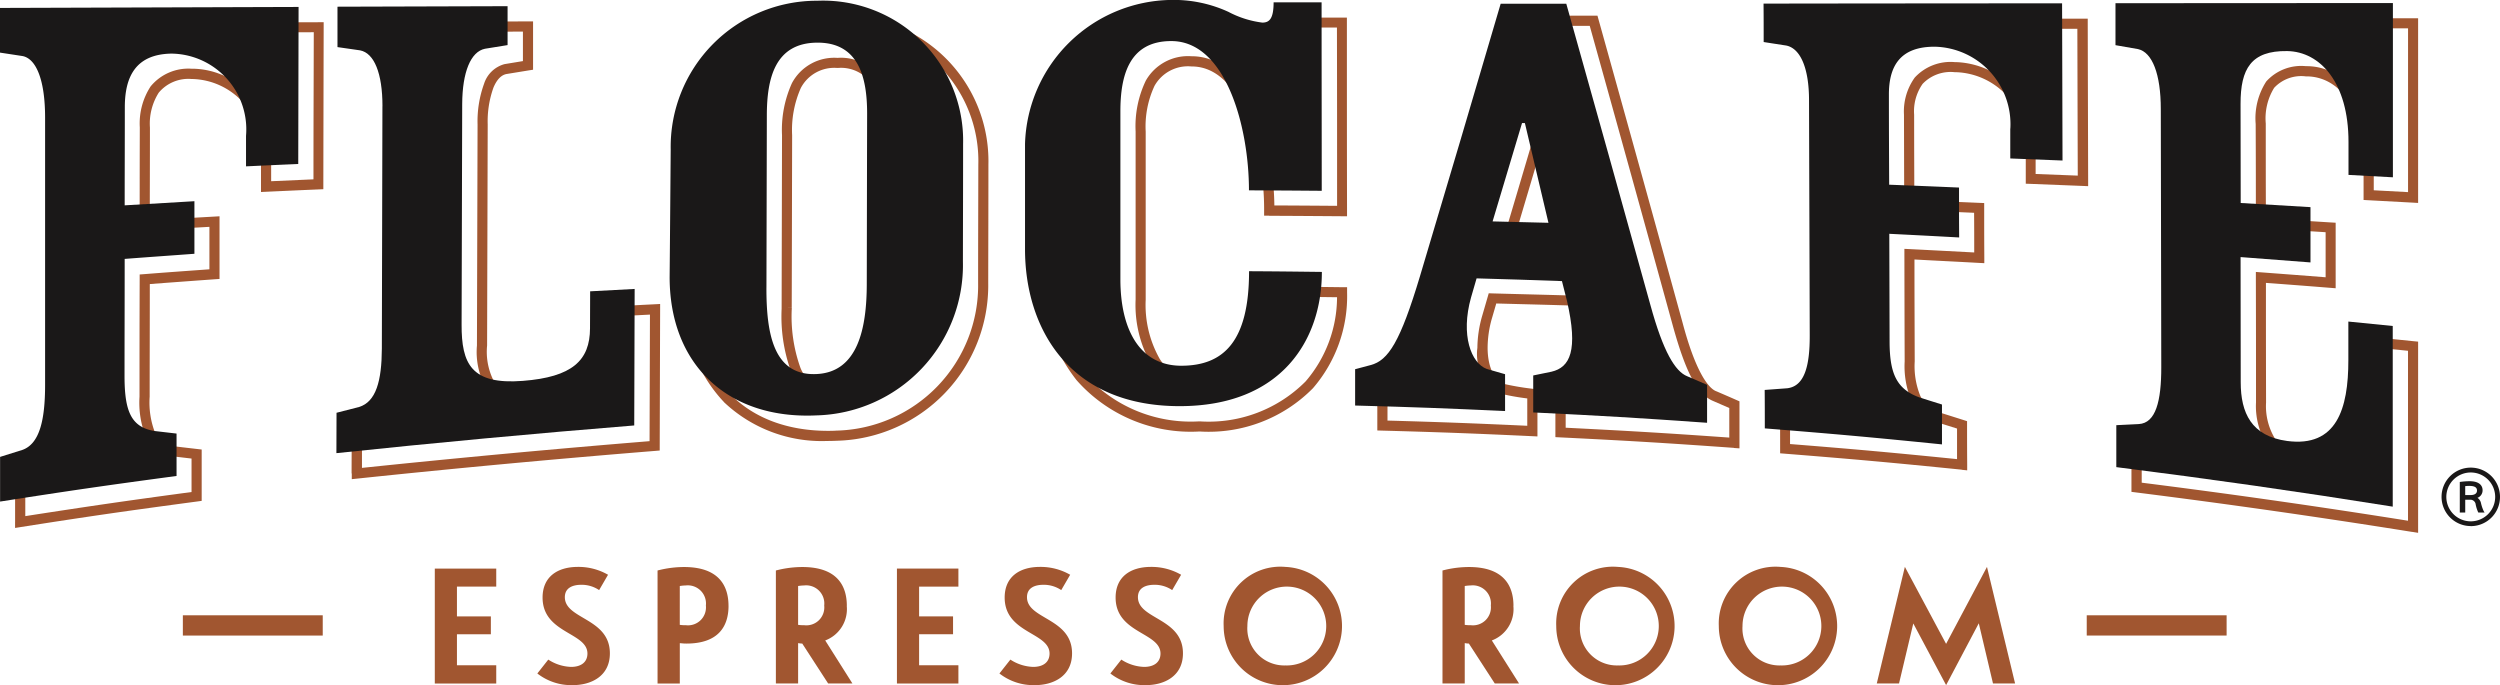
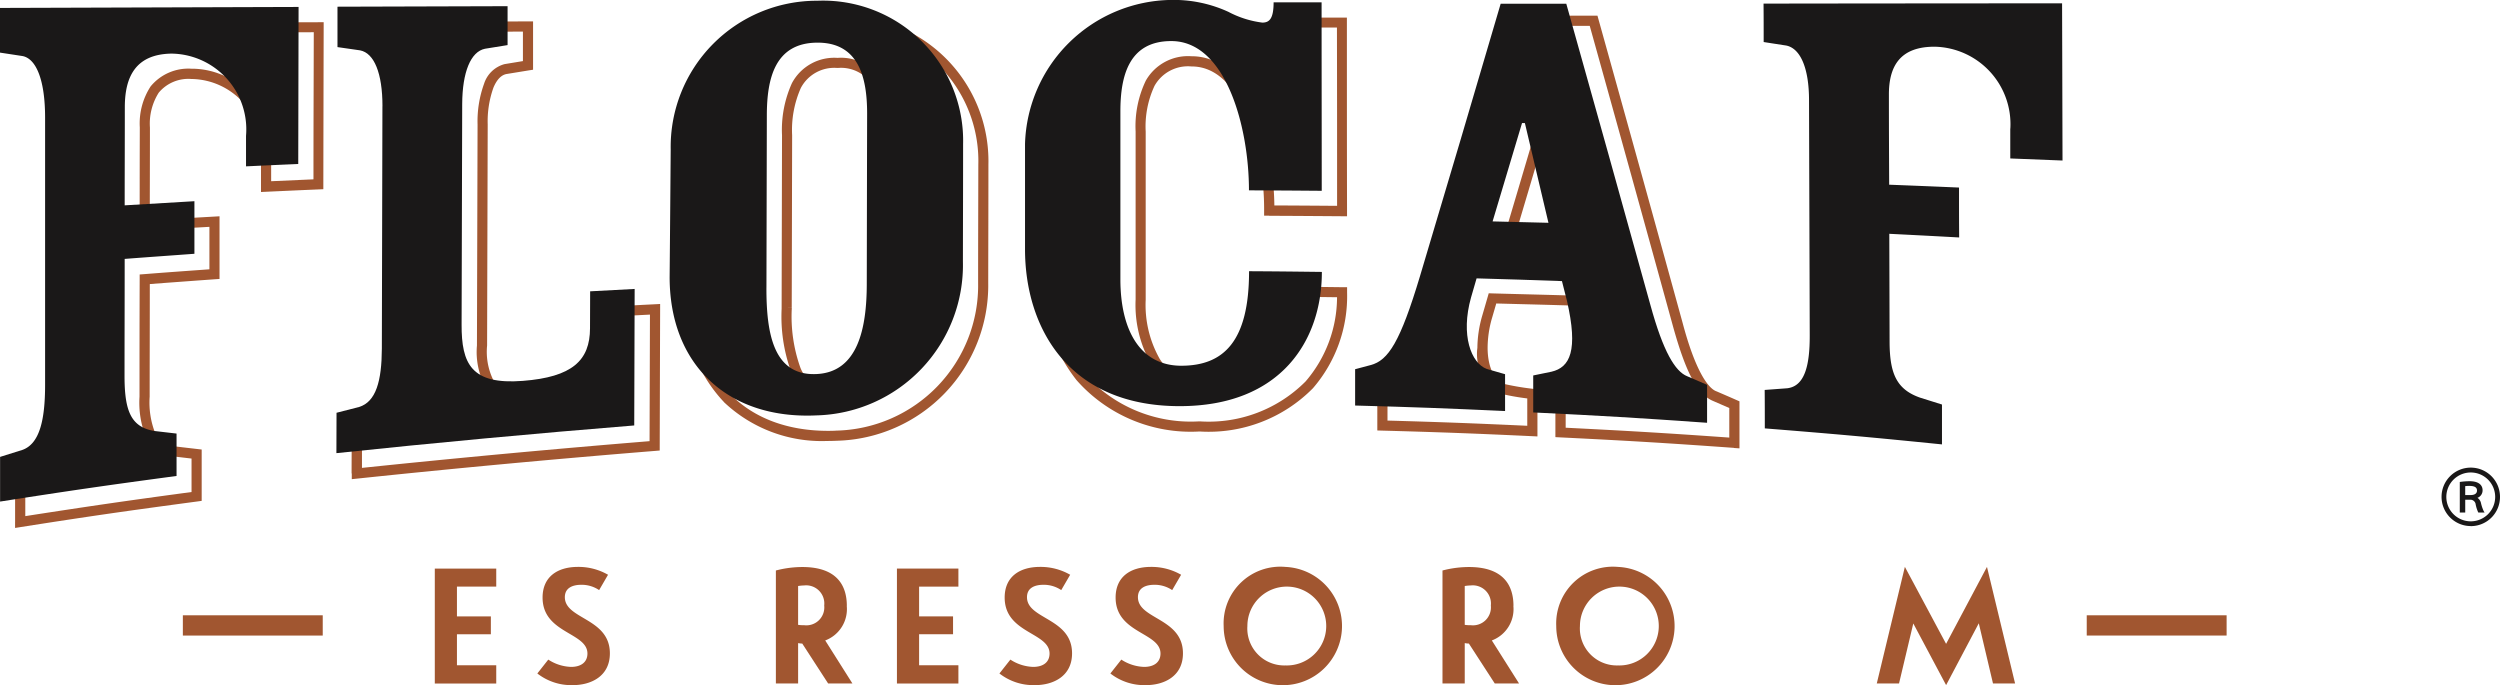
<svg xmlns="http://www.w3.org/2000/svg" width="120.873" height="33.126" viewBox="0 0 120.873 33.126">
  <g id="Group_12572" data-name="Group 12572" transform="translate(-43.004 -117.651)">
    <path id="Path_53135" data-name="Path 53135" d="M44.2,143.564c0-.864,0-1.3,0-2.16v-.179l.17-.055c.436-.138.655-.206,1.077-.337a1.239,1.239,0,0,0,.7-.882,7.008,7.008,0,0,0,.227-2.027q0-6.464,0-12.928c0-1.16.259-2.053.253-2.486a.425.425,0,0,0-.036-.211c-.015-.021-.015-.03-.079-.047a.351.351,0,0,1-.211-.107.335.335,0,0,1-.087-.228.721.721,0,0,1,.119-.348c.059-.1.133-.209.206-.313s.173-.248.23-.342l-.026,0V120.7c-.007-.066,0-.073-.152-.142a2.6,2.6,0,0,0-.656-.1,2.828,2.828,0,0,1-1.554-.323.578.578,0,0,1-.189-.434v-.244h.244q7.219-.028,14.437-.053h.246v.246c-.007,3.036-.011,4.555-.016,7.593v.234l-.234.01c-1.009.043-1.515.067-2.523.113l-.257.012v-.257c0-.594,0-.89,0-1.483v-.014a3.422,3.422,0,0,0-3.314-3.709h-.046a1.862,1.862,0,0,0-1.585.662,2.8,2.8,0,0,0-.425,1.687c0,1.81-.006,2.755-.007,4.485,1.182-.07,1.854-.111,3.113-.182l.259-.015v.261c0,1.016,0,1.523,0,2.54v.229l-.227.015c-1.271.092-1.942.141-3.144.232,0,2.114-.006,3.244-.007,5.435v.011a4.048,4.048,0,0,0,.271,1.769,1.179,1.179,0,0,0,.973.637l1.054.123.217.025v.219c0,.819,0,1.23,0,2.05v.214l-.213.029c-3.414.457-5.117.7-8.526,1.235l-.283.045v-.285m.49-.286c3.156-.49,4.86-.738,8.042-1.166,0-.614,0-1.006,0-1.618l-.847-.1a1.69,1.69,0,0,1-1.344-.9,4.482,4.482,0,0,1-.325-1.994v-.016c0-2.264,0-3.394.008-5.658V131.6l.227-.017c1.271-.1,1.944-.146,3.145-.233,0-.786,0-1.275,0-2.053-1.181.066-1.852.107-3.112.182l-.26.016v-.261c0-1.9,0-2.847.006-4.744a3.282,3.282,0,0,1,.522-1.981,2.356,2.356,0,0,1,1.969-.858h.056a3.772,3.772,0,0,1,2.545,1.027,4.217,4.217,0,0,1,1.259,3.172v.014c0,.5,0,.79,0,1.227L58.626,127c0-2.8.009-4.314.015-7.113l-13.15.049H45.5a2.816,2.816,0,0,1,1.554.323.576.576,0,0,1,.17.278l.024.024a.333.333,0,0,1,.086.228.717.717,0,0,1-.119.348c-.06.1-.133.209-.206.313-.093.128-.187.27-.243.365a.568.568,0,0,1,.258.228.894.894,0,0,1,.1.463c-.006.572-.255,1.388-.255,2.486q0,6.464,0,12.928a7.374,7.374,0,0,1-.251,2.176,1.725,1.725,0,0,1-1.009,1.2l-.916.286c0,.656,0,1.066,0,1.7" transform="translate(-0.466 -0.678)" fill="#a15630" />
    <path id="Path_53136" data-name="Path 53136" d="M70.772,141.2c0-.781.006-1.17.006-1.952v-.19l.184-.047c.436-.113.656-.169,1.079-.276a1.1,1.1,0,0,0,.7-.766,5.682,5.682,0,0,0,.23-1.82c.012-4.692.017-7.037.03-11.729,0-.864.113-1.552.111-1.98a.884.884,0,0,0-.056-.378c-.034-.056-.044-.071-.138-.095a.385.385,0,0,1-.261-.15.423.423,0,0,1-.076-.251,1.722,1.722,0,0,1,.141-.54,2.442,2.442,0,0,0,.1-.3l-.114-.016V120.5h0c-.007-.072,0-.056-.052-.1a.9.9,0,0,0-.326-.08,5.677,5.677,0,0,1-1.039-.124.611.611,0,0,1-.46-.59.232.232,0,0,1,.108-.2l.061-.04.075,0c3.287-.011,4.933-.015,8.224-.024h.247l0,.247c0,.752,0,1.128,0,1.881v.208l-.206.032-1.084.177c-.233.047-.452.242-.626.658a4.847,4.847,0,0,0-.277,1.779c-.011,4.263-.018,6.393-.029,10.66v.03a3.1,3.1,0,0,0,.4,1.856,2.011,2.011,0,0,0,1.748.613c.17,0,.351-.007.547-.021a4.313,4.313,0,0,0,2.384-.7,1.9,1.9,0,0,0,.64-1.6c0-.716,0-1.071.006-1.787v-.231l.231-.013c.86-.046,1.291-.07,2.152-.113l.258-.014v.26c-.009,2.64-.012,3.961-.02,6.6v.225l-.225.019q-7.209.583-14.392,1.338l-.272.028V141.2m.49-.271q6.952-.725,13.908-1.292c.007-2.408.012-3.721.019-6.119-.625.032-1.03.053-1.661.088,0,.57,0,.921-.006,1.555a2.394,2.394,0,0,1-.82,1.977,4.757,4.757,0,0,1-2.655.811q-.31.025-.585.024a2.488,2.488,0,0,1-2.138-.807,3.535,3.535,0,0,1-.5-2.152v-.033c.012-4.264.018-6.395.03-10.658a5.32,5.32,0,0,1,.314-1.965,1.434,1.434,0,0,1,.991-.951l.888-.146c0-.541,0-.893,0-1.426l-6.568.018a1.688,1.688,0,0,1,.252.059.635.635,0,0,1,.441.427.346.346,0,0,1,.069.071.417.417,0,0,1,.075.251,1.669,1.669,0,0,1-.141.539,2.447,2.447,0,0,0-.1.3.666.666,0,0,1,.414.336,1.347,1.347,0,0,1,.108.6c0,.5-.108,1.155-.111,1.98-.012,4.692-.019,7.039-.029,11.73a6.136,6.136,0,0,1-.26,1.983,1.593,1.593,0,0,1-1.026,1.073l-.906.231c0,.572,0,.94,0,1.491" transform="translate(-10.769 -0.656)" fill="#a15630" />
    <path id="Path_53137" data-name="Path 53137" d="M98.988,137.582a6.955,6.955,0,0,1-1.894-5.062c0-.034,0-.068,0-.1.021-2.429.03-3.643.05-6.07a7.308,7.308,0,0,1,7.323-7.437h.023a7.024,7.024,0,0,1,7.281,7.186c0,2.264-.006,3.4-.009,5.662v.061a7.514,7.514,0,0,1-7.323,7.628c-.155.007-.31.011-.463.011h-.006a6.879,6.879,0,0,1-4.984-1.877m-1.353-11.229c-.018,2.428-.029,3.642-.05,6.073,0,.031,0,.062,0,.094.018,4,2.516,6.431,6.393,6.449.144,0,.292,0,.44-.011a7.02,7.02,0,0,0,6.857-7.138v-.06h0c0-2.265.007-3.4.01-5.661a6.527,6.527,0,0,0-6.791-6.7h-.018a6.818,6.818,0,0,0-6.839,6.951m4.582,9.718a7.8,7.8,0,0,1-.444-3c0-.017,0-.035,0-.052h0c.007-3.336.012-5,.019-8.339a5.472,5.472,0,0,1,.479-2.518,2.316,2.316,0,0,1,2.188-1.224c.014,0,.026,0,.033,0a2.278,2.278,0,0,1,2.155,1.183,5.2,5.2,0,0,1,.485,2.467.168.168,0,0,0,0,.026c-.008,3.3-.01,4.948-.017,8.248a7.87,7.87,0,0,1-.484,3.03,2.394,2.394,0,0,1-2.188,1.56l-.14,0h-.029a2.133,2.133,0,0,1-2.057-1.382m.046-3.048v.049a7.39,7.39,0,0,0,.4,2.8,1.634,1.634,0,0,0,1.638,1.09l.12,0a1.893,1.893,0,0,0,1.759-1.268,7.414,7.414,0,0,0,.442-2.833c.007-3.3.01-4.949.016-8.249v-.024a4.764,4.764,0,0,0-.421-2.231,1.782,1.782,0,0,0-1.727-.929h-.021a1.825,1.825,0,0,0-1.767.967,5.012,5.012,0,0,0-.421,2.286c-.007,3.336-.011,5-.02,8.341h-.244Z" transform="translate(-20.978 -0.489)" fill="#a15630" />
    <path id="Path_53138" data-name="Path 53138" d="M132.872,138.98a.131.131,0,0,0-.022,0,7.362,7.362,0,0,1-5.94-2.488,8.337,8.337,0,0,1-1.758-5.345v-.009c0-2.032,0-3.048.006-5.08a7.411,7.411,0,0,1,7.307-7.205h.018a6.558,6.558,0,0,1,2.861.6,4.628,4.628,0,0,0,1.531.494h0c.133-.008.146-.016.195-.079a1.341,1.341,0,0,0,.106-.656v-.245h.243l2.32,0h.246v.245c0,3.644,0,5.469.007,9.113v.247l-.247,0c-1.407-.01-2.11-.016-3.518-.022V128.3h0v.244l-.244,0V128.3a12.566,12.566,0,0,0-.86-4.647c-.593-1.387-1.462-2.321-2.639-2.323h-.014a1.852,1.852,0,0,0-1.784.934,4.651,4.651,0,0,0-.429,2.217c0,3.251,0,4.873,0,8.123v.008a5.3,5.3,0,0,0,.675,2.852,2.274,2.274,0,0,0,2.021,1.076h.01a2.611,2.611,0,0,0,2.209-.919,5.5,5.5,0,0,0,.817-3.4c0-.023,0-.035,0-.042l.029-.21h.214c1.409.008,2.115.017,3.521.034l.242,0v.258a6.8,6.8,0,0,1-1.652,4.627,7.075,7.075,0,0,1-5.465,2.092h-.007m-7.225-12.922c0,2.032,0,3.048,0,5.088h0a7.859,7.859,0,0,0,1.644,5.032,6.862,6.862,0,0,0,5.553,2.312h.033a6.6,6.6,0,0,0,5.112-1.931,6.262,6.262,0,0,0,1.521-4.071c-1.17-.015-1.859-.023-3.03-.031a5.706,5.706,0,0,1-.919,3.462,3.1,3.1,0,0,1-2.593,1.107h-.012a2.774,2.774,0,0,1-2.432-1.3,5.766,5.766,0,0,1-.753-3.126v-.01c0-3.244,0-4.869,0-8.115a5.1,5.1,0,0,1,.493-2.459,2.345,2.345,0,0,1,2.2-1.18.028.028,0,0,1,.015,0h0c1.479,0,2.484,1.162,3.1,2.62a12.931,12.931,0,0,1,.9,4.594c1.173.005,1.863.01,3.033.019,0-3.4,0-5.22-.007-8.62-.7,0-1.14,0-1.837,0a1.389,1.389,0,0,1-.178.677.682.682,0,0,1-.605.3h-.029a5.016,5.016,0,0,1-1.715-.541,6.091,6.091,0,0,0-2.65-.553V119.3l-.008.046a6.928,6.928,0,0,0-6.827,6.716" transform="translate(-31.86 -0.466)" fill="#a15630" />
    <path id="Path_53139" data-name="Path 53139" d="M169.023,139.781c-3.358-.24-5.036-.34-8.4-.507l-.234-.012v-.233c0-.721,0-1.08,0-1.8v-.2l.2-.04c.357-.072.535-.108.88-.18a.89.89,0,0,0,.58-.37,1.8,1.8,0,0,0,.227-1.009,8.366,8.366,0,0,0-.244-1.775c-.079-.32-.114-.474-.18-.733-1.508-.052-2.811-.08-4.322-.122-.076.262-.129.444-.218.747a5.239,5.239,0,0,0-.2,1.39c0,1,.373,1.606.755,1.744a12.592,12.592,0,0,0,1.438.245l.216.027v.217c0,.719,0,1.077,0,1.8v.258l-.257-.012c-2.9-.135-4.344-.189-7.244-.269l-.241-.007v-.239c0-.707,0-1.061,0-1.769v-.19l.184-.048.751-.2c.353-.1.646-.31,1.005-.937a16.79,16.79,0,0,0,1.208-3.224q1.968-6.63,3.9-13.269l.052-.174h.183l3.176-.006h.185l.05.181q2.047,7.331,4.067,14.672c.6,2.261,1.22,3.175,1.646,3.314.38.164.574.247.957.416l.146.064v.16c0,.741,0,1.109,0,1.849v.265l-.263-.018m-.229-.509c0-.525,0-.876,0-1.424-.291-.127-.48-.209-.8-.348-.746-.322-1.3-1.351-1.932-3.639q-1.994-7.247-4.015-14.489c-1.089,0-1.712,0-2.8,0q-1.906,6.553-3.852,13.1a17.1,17.1,0,0,1-1.25,3.326,2.141,2.141,0,0,1-1.309,1.169l-.568.149c0,.51,0,.841,0,1.339,2.66.076,4.107.13,6.758.252,0-.49,0-.823,0-1.322a11.374,11.374,0,0,1-1.309-.235l-.007,0-.009,0a2.208,2.208,0,0,1-1.087-2.209,5.751,5.751,0,0,1,.225-1.524c.109-.373.163-.558.271-.932l.053-.184.19.006c1.653.047,3.046.074,4.7.133l.185.006.045.179c.1.386.13.532.227.919a8.767,8.767,0,0,1,.256,1.889,2.275,2.275,0,0,1-.309,1.284,1.408,1.408,0,0,1-.882.577l-.692.142c0,.516,0,.854,0,1.365,3.125.157,4.805.257,7.916.477m-11.464-6.48.007-.245Zm4.028-2.752c-1.084-.028-2.167-.094-3.243-.118l-.321-.008.092-.31c.569-1.91.853-2.868,1.421-4.791l.053-.176.186,0c.082,0,.654.053.686.051l.192,0,.043.186c.455,1.937.683,2.91,1.137,4.859l-.239.054.006-.245-.006.245.239-.054.073.309Zm-.3-.5c-.4-1.689-.62-2.651-1.024-4.37l-.306-.024c-.5,1.694-.784,2.643-1.275,4.294.871.027,1.741.074,2.6.1" transform="translate(-42.183 -0.476)" fill="#a15630" />
-     <path id="Path_53140" data-name="Path 53140" d="M192.347,140.926c-3.424-.346-5.132-.5-8.56-.774l-.226-.018v-.225c0-.746,0-1.115-.006-1.859v-.228l.228-.017,1.081-.08c.31-.045.49-.2.648-.583a4.923,4.923,0,0,0,.222-1.692.311.311,0,0,1,0-.036c-.013-4.547-.02-6.822-.034-11.367v-.017a4.216,4.216,0,0,1,.323-1.555,5.612,5.612,0,0,0,.291-.765l-.021-.006a.7.7,0,0,1-.511-.458,3.866,3.866,0,0,0-.193-.438c-.042-.055-.053-.058-.081-.065l-.205-.032,0-.209c0-.062-.011-.071-.068-.121a.976.976,0,0,0-.32-.132,5.975,5.975,0,0,1-.99-.273.676.676,0,0,1-.42-.6v-.245h.246q7.223-.009,14.436-.013h.246v.245c.007,3.039.012,4.56.02,7.6v.255l-.255-.011-2.525-.1-.236-.008v-.235c0-.578,0-.865,0-1.442h0a3.5,3.5,0,0,0-3.385-3.715H192a1.867,1.867,0,0,0-1.551.567,2.311,2.311,0,0,0-.409,1.492h0v.017c0,1.659.006,2.528.01,4.111,1.2.048,1.874.077,3.145.131l.232.009,0,.234c0,.966,0,1.449.006,2.414v.259l-.26-.013c-1.262-.07-1.932-.1-3.117-.165,0,1.906.007,2.941.012,4.927a3.824,3.824,0,0,0,.276,1.683,1.663,1.663,0,0,0,1.028.818l1.059.335.168.054v.178c0,.771,0,1.156.006,1.929v.271l-.269-.028m-.222-.515c0-.547,0-.91,0-1.478l-.894-.281a2.169,2.169,0,0,1-1.309-1.063,4.267,4.267,0,0,1-.329-1.9c-.007-2.073-.009-3.112-.013-5.186v-.258l.258.012c1.261.064,1.933.1,3.118.162,0-.726,0-1.186-.006-1.918-1.2-.052-1.87-.08-3.142-.129l-.236-.01v-.234c-.006-1.734-.008-2.6-.012-4.337,0-.007,0-.016,0-.029a2.8,2.8,0,0,1,.522-1.8,2.352,2.352,0,0,1,1.93-.746h.045a3.994,3.994,0,0,1,3.868,4.2c0,.493,0,.776,0,1.209l2.037.079c-.009-2.792-.012-4.305-.02-7.1q-6.791,0-13.586.012l.027.007a5.887,5.887,0,0,1,.99.274.712.712,0,0,1,.394.425.789.789,0,0,1,.329.4,3.414,3.414,0,0,0,.194.438c.042.055.052.059.091.066a.563.563,0,0,1,.306.155.456.456,0,0,1,.119.315,3.472,3.472,0,0,1-.323.962,3.707,3.707,0,0,0-.288,1.377v.008c.011,4.551.018,6.827.031,11.379v.032a5.283,5.283,0,0,1-.254,1.871,1.284,1.284,0,0,1-1.055.893l-.866.064c0,.528,0,.875,0,1.4,3.192.254,4.9.409,8.075.729" transform="translate(-54.489 -0.566)" fill="#a15630" />
-     <path id="Path_53141" data-name="Path 53141" d="M224.891,143.927q-6.664-1.067-13.358-1.91l-.214-.027v-.215c0-.811,0-1.218,0-2.029v-.234l.234-.011,1.085-.054c.29-.023.468-.179.631-.607a5.94,5.94,0,0,0,.224-1.881s0-.01,0-.032c-.009-4.981-.013-7.474-.024-12.453v-.018a11.535,11.535,0,0,1,.366-2.25.156.156,0,0,0-.006-.043h0a.161.161,0,0,0-.075-.03.38.38,0,0,1-.273-.2.561.561,0,0,1-.056-.266,3.1,3.1,0,0,1,.134-.712,3.111,3.111,0,0,0,.118-.584l-.124-.02v-.206c-.01-.061.015-.047-.122-.1a2.4,2.4,0,0,0-.611-.051c-.1,0-.212,0-.32,0a2.791,2.791,0,0,1-.749-.072.6.6,0,0,1-.474-.572V119.1h.245q6.705-.006,13.412-.009h.245v8.93l-.259-.015-2.147-.116-.231-.013v-1.832c-.016-2.792-1.3-4.122-2.727-4.143h-.066a1.79,1.79,0,0,0-1.53.553,2.812,2.812,0,0,0-.406,1.728v.027c0,1.839,0,2.8.007,4.564,1.2.07,1.873.11,3.143.19l.229.013v.23c0,1.07,0,1.6,0,2.674v.265l-.263-.021c-1.259-.1-1.93-.152-3.108-.239,0,2.248,0,3.457.006,5.786a3.041,3.041,0,0,0,.432,1.746,2.16,2.16,0,0,0,1.606.847,3.489,3.489,0,0,0,.469.033,1.79,1.79,0,0,0,1.744-1.015,6.044,6.044,0,0,0,.466-2.671.1.1,0,0,1,0-.028c0-.735,0-1.108,0-1.849v-.271l.269.026c.859.084,1.288.128,2.146.216l.22.021v9.244l-.284-.046m-.205-.53v-8.226l-1.655-.166v1.629a6.445,6.445,0,0,1-.519,2.875,2.286,2.286,0,0,1-2.179,1.279,4.1,4.1,0,0,1-.534-.036,2.646,2.646,0,0,1-1.942-1.054,3.506,3.506,0,0,1-.52-2.026c0-2.417,0-3.63-.007-6.049v-.264l.264.02c1.256.094,1.93.146,3.109.238,0-.827,0-1.342,0-2.179-1.2-.075-1.872-.114-3.143-.189l-.23-.013v-.231c0-1.914,0-2.874-.009-4.782V124.2a3.279,3.279,0,0,1,.512-2.052,2.275,2.275,0,0,1,1.916-.74h.073c1.776.026,3.221,1.709,3.208,4.633v1.368l1.658.089v-7.92l-11.057,0a.621.621,0,0,1,.392.4.32.32,0,0,1,.087.111.6.6,0,0,1,.058.264,3.207,3.207,0,0,1-.135.713,2.9,2.9,0,0,0-.117.59h0a.6.6,0,0,1,.288.176.552.552,0,0,1,.119.362,14.37,14.37,0,0,0-.364,2.239v.018c.01,4.989.015,7.482.023,12.472l0,.013v.012h0a6.357,6.357,0,0,1-.251,2.047,1.219,1.219,0,0,1-1.065.928l-.855.044c0,.6,0,.979,0,1.579q6.455.815,12.877,1.84m-7.128-11.531.018-.244Z" transform="translate(-65.261 -0.558)" fill="#a15630" />
    <path id="Path_53142" data-name="Path 53142" d="M54.9,124.422a3.664,3.664,0,0,0-3.609-3.966c-1.739.029-2.252,1.132-2.252,2.592,0,1.9-.006,2.847-.007,4.744,1.35-.08,2.024-.12,3.372-.2,0,1.017,0,1.525,0,2.542-1.349.1-2.023.145-3.372.248,0,2.263-.006,3.394-.007,5.658,0,1.679.3,2.482,1.461,2.664l1.054.123c0,.82,0,1.231,0,2.05-3.415.458-5.121.705-8.532,1.238v-2.16l1.088-.341c.814-.3,1.088-1.419,1.088-3.139q0-6.464,0-12.929c0-1.757-.407-2.834-1.088-2.971-.437-.067-.656-.1-1.093-.167v-2.16L57.44,118.2c-.006,3.038-.01,4.556-.016,7.593-1.01.043-1.515.067-2.525.114,0-.594,0-.891,0-1.484" transform="translate(0 -0.213)" fill="#1a1818" />
    <path id="Path_53143" data-name="Path 53143" d="M71.8,122.976c0-1.593-.4-2.569-1.084-2.7l-1.091-.157c0-.781,0-1.173,0-1.953,3.288-.012,4.934-.015,8.224-.025,0,.752,0,1.127,0,1.881l-1.094.177c-.682.141-1.093,1.112-1.1,2.676-.012,4.264-.018,6.395-.029,10.659-.006,1.9.468,2.917,2.96,2.723,2.39-.185,3.246-.986,3.249-2.544,0-.716,0-1.073.006-1.786.861-.048,1.29-.071,2.152-.115-.009,2.641-.013,3.962-.02,6.6q-7.212.582-14.4,1.339c0-.781,0-1.172.006-1.952.436-.113.654-.17,1.091-.28.818-.252,1.093-1.258,1.1-2.82.011-4.691.017-7.038.028-11.73" transform="translate(-10.304 -0.191)" fill="#1a1818" />
    <path id="Path_53144" data-name="Path 53144" d="M110.072,130.316a7.27,7.27,0,0,1-7.089,7.443c-4.272.2-7.134-2.459-7.09-6.783.022-2.428.032-3.641.051-6.071a7.065,7.065,0,0,1,7.084-7.194,6.776,6.776,0,0,1,7.053,6.94c0,2.266-.006,3.4-.009,5.664m-9.5,1.26c-.006,2.29.367,4.275,2.416,4.185,2.018-.086,2.432-2.237,2.436-4.346.007-3.3.009-4.948.017-8.248,0-1.737-.4-3.443-2.416-3.429-2.048.013-2.428,1.742-2.433,3.5-.007,3.336-.011,5-.019,8.341" transform="translate(-20.512 -0.024)" fill="#1a1818" />
    <path id="Path_53145" data-name="Path 53145" d="M134.785,126.851c0-3.028-1.1-7.219-3.758-7.214-2.047,0-2.458,1.685-2.458,3.394,0,3.251,0,4.874,0,8.123,0,2.413.921,4.176,2.94,4.18,2.051,0,3.282-1.175,3.281-4.57,1.409.008,2.113.017,3.52.034,0,3.282-1.944,6.5-6.9,6.49-5.407-.012-7.457-3.864-7.452-7.6,0-2.032,0-3.048,0-5.079a7.17,7.17,0,0,1,7.07-6.961,6.333,6.333,0,0,1,2.765.577,4.778,4.778,0,0,0,1.638.519c.34,0,.546-.185.546-.981l2.32,0c0,3.643.006,5.468.007,9.113-1.406-.011-2.111-.017-3.519-.022" transform="translate(-31.395)" fill="#1a1818" />
    <path id="Path_53146" data-name="Path 53146" d="M155.908,131.224c-.108.37-.161.556-.269.926-.511,1.821.006,3.173.758,3.453l.888.255c0,.712,0,1.068,0,1.781-2.9-.133-4.349-.187-7.25-.266,0-.7,0-1.054,0-1.756l.751-.2c.856-.223,1.434-1.13,2.386-4.3q1.968-6.58,3.9-13.17l3.173,0q2.046,7.277,4.066,14.563c.618,2.258,1.2,3.221,1.784,3.449.383.163.574.246.957.413,0,.734,0,1.1,0,1.835-3.36-.238-5.042-.337-8.406-.5,0-.715,0-1.074,0-1.788l.886-.182c.889-.209,1.3-1.014.745-3.427-.1-.382-.144-.572-.242-.953-1.653-.059-2.479-.086-4.135-.132m3.482-2.687c-.456-1.934-.684-2.9-1.139-4.822h-.138c-.57,1.907-.855,2.858-1.423,4.755,1.079.025,1.617.04,2.7.067" transform="translate(-41.512 -0.115)" fill="#1a1818" />
    <path id="Path_53147" data-name="Path 53147" d="M194.228,123.97a3.747,3.747,0,0,0-3.628-3.959c-1.74-.018-2.248.983-2.244,2.323,0,1.739.006,2.609.013,4.348,1.352.053,2.026.08,3.377.138,0,.965,0,1.447.007,2.413-1.353-.074-2.026-.109-3.378-.177.006,2.074.009,3.111.014,5.186,0,1.539.315,2.33,1.475,2.736.422.132.637.2,1.058.332,0,.771,0,1.156,0,1.928-3.425-.346-5.137-.5-8.566-.774,0-.744,0-1.115-.006-1.859l1.093-.081c.818-.1,1.089-1.037,1.085-2.55-.012-4.552-.021-6.827-.034-11.38,0-1.544-.415-2.5-1.1-2.64-.438-.068-.655-.1-1.093-.17,0-.746,0-1.115-.006-1.858q7.219-.01,14.434-.013c.009,3.039.013,4.56.021,7.6l-2.526-.1c0-.578,0-.866,0-1.443" transform="translate(-54.025 -0.101)" fill="#1a1818" />
-     <path id="Path_53148" data-name="Path 53148" d="M216.13,130.178c0,2.42,0,3.631.007,6.051,0,1.476.515,2.606,2.248,2.836,2.381.313,2.959-1.544,2.956-3.908,0-.746,0-1.119,0-1.866.858.085,1.288.128,2.146.215v8.734q-6.67-1.068-13.365-1.911c0-.811,0-1.218,0-2.028l1.089-.054c.817-.049,1.088-1.1,1.085-2.757-.009-4.99-.013-7.483-.023-12.472,0-1.694-.413-2.747-1.1-2.9l-1.091-.19c0-.812,0-1.218,0-2.029q6.705-.006,13.413-.008v8.425c-.86-.048-1.29-.069-2.147-.116v-1.6c0-2.858-1.368-4.364-2.969-4.387-1.74-.024-2.252.855-2.25,2.552,0,1.917,0,2.878.007,4.794,1.348.08,2.024.12,3.374.2,0,1.071,0,1.6,0,2.673-1.347-.105-2.023-.157-3.372-.258" transform="translate(-64.796 -0.093)" fill="#1a1818" />
    <path id="Path_53149" data-name="Path 53149" d="M237.252,157.41A1.413,1.413,0,1,1,238.666,156a1.41,1.41,0,0,1-1.413,1.413M236.071,156a1.181,1.181,0,1,0,1.181-1.181A1.182,1.182,0,0,0,236.071,156" transform="translate(-74.789 -14.324)" fill="#1a1818" />
    <path id="Path_53150" data-name="Path 53150" d="M238.4,157.171h-.219l-.013-.021a1.725,1.725,0,0,1-.116-.364.258.258,0,0,0-.272-.235h-.234v.62h-.263v-1.478l.04-.006a3.535,3.535,0,0,1,.433-.031c.5,0,.628.237.629.432a.386.386,0,0,1-.247.372.408.408,0,0,1,.166.237,1.889,1.889,0,0,0,.136.407l.042.068H238.4m-.6-.846c.224,0,.315-.092.315-.217,0-.149-.105-.221-.354-.226a1.544,1.544,0,0,0-.216.012v.431Z" transform="translate(-75.35 -14.739)" fill="#1a1818" />
    <path id="Path_53151" data-name="Path 53151" d="M77.345,162.557h2.971v.873h-1.9v1.439h1.64v.863h-1.64v1.5h1.9v.883H77.345Z" transform="translate(-13.319 -17.416)" fill="#a15630" />
    <path id="Path_53152" data-name="Path 53152" d="M87.153,168.142a2.667,2.667,0,0,1-1.71-.564l.529-.671a2.138,2.138,0,0,0,1.1.353c.52,0,.793-.257.793-.645,0-1.031-2.169-.97-2.169-2.708,0-1,.714-1.482,1.711-1.482a2.872,2.872,0,0,1,1.454.38l-.431.742a1.51,1.51,0,0,0-.857-.257c-.431,0-.8.151-.8.6,0,1.076,2.177,1,2.177,2.716,0,1.1-.9,1.536-1.8,1.536" transform="translate(-16.459 -17.365)" fill="#a15630" />
-     <path id="Path_53153" data-name="Path 53153" d="M98.37,164.306c0,.962-.459,1.827-2.038,1.827-.177,0-.255-.019-.318-.019v1.95H94.938V162.6a5.11,5.11,0,0,1,1.279-.168c1.711,0,2.152.935,2.152,1.879m-2.356.917a1.963,1.963,0,0,0,.3.018.868.868,0,0,0,.962-.953.879.879,0,0,0-.962-.971,2.33,2.33,0,0,0-.3.028Z" transform="translate(-20.142 -17.366)" fill="#a15630" />
    <path id="Path_53154" data-name="Path 53154" d="M107.708,164.306a1.618,1.618,0,0,1-1.041,1.676l1.315,2.081h-1.174l-1.252-1.931c-.107,0-.16-.019-.2-.019v1.95h-1.075V162.6a5.1,5.1,0,0,1,1.279-.168c1.71,0,2.152.935,2.152,1.879m-2.356.917a1.958,1.958,0,0,0,.3.018.867.867,0,0,0,.962-.953.878.878,0,0,0-.962-.971,2.31,2.31,0,0,0-.3.028Z" transform="translate(-23.764 -17.366)" fill="#a15630" />
    <path id="Path_53155" data-name="Path 53155" d="M113.844,162.557h2.972v.873h-1.9v1.439h1.641v.863h-1.641v1.5h1.9v.883h-2.972Z" transform="translate(-27.474 -17.416)" fill="#a15630" />
    <path id="Path_53156" data-name="Path 53156" d="M123.653,168.142a2.67,2.67,0,0,1-1.712-.564l.529-.671a2.137,2.137,0,0,0,1.1.353c.522,0,.794-.257.794-.645,0-1.031-2.17-.97-2.17-2.708,0-1,.714-1.482,1.711-1.482a2.879,2.879,0,0,1,1.456.38l-.432.742a1.507,1.507,0,0,0-.856-.257c-.432,0-.8.151-.8.6,0,1.076,2.179,1,2.179,2.716,0,1.1-.9,1.536-1.8,1.536" transform="translate(-30.615 -17.365)" fill="#a15630" />
    <path id="Path_53157" data-name="Path 53157" d="M132.413,168.142a2.666,2.666,0,0,1-1.71-.564l.529-.671a2.134,2.134,0,0,0,1.1.353c.52,0,.794-.257.794-.645,0-1.031-2.17-.97-2.17-2.708,0-1,.714-1.482,1.711-1.482a2.877,2.877,0,0,1,1.456.38l-.432.742a1.508,1.508,0,0,0-.856-.257c-.432,0-.8.151-.8.6,0,1.076,2.177,1,2.177,2.716,0,1.1-.9,1.536-1.8,1.536" transform="translate(-34.013 -17.365)" fill="#a15630" />
    <path id="Path_53158" data-name="Path 53158" d="M142.641,162.426a2.861,2.861,0,1,1-2.991,2.858,2.742,2.742,0,0,1,2.991-2.858m0,4.763a1.906,1.906,0,1,0-1.844-1.905,1.787,1.787,0,0,0,1.844,1.905" transform="translate(-37.483 -17.365)" fill="#a15630" />
    <path id="Path_53159" data-name="Path 53159" d="M160.357,164.306a1.617,1.617,0,0,1-1.041,1.676l1.316,2.081h-1.174l-1.252-1.931c-.107,0-.159-.019-.2-.019v1.95h-1.076V162.6a5.115,5.115,0,0,1,1.28-.168c1.71,0,2.152.935,2.152,1.879m-2.356.917a1.993,1.993,0,0,0,.3.018.868.868,0,0,0,.962-.953.879.879,0,0,0-.962-.971,2.372,2.372,0,0,0-.3.028Z" transform="translate(-44.183 -17.366)" fill="#a15630" />
    <path id="Path_53160" data-name="Path 53160" d="M168.908,162.426a2.861,2.861,0,1,1-2.99,2.858,2.744,2.744,0,0,1,2.99-2.858m0,4.763a1.906,1.906,0,1,0-1.844-1.905,1.787,1.787,0,0,0,1.844,1.905" transform="translate(-47.671 -17.365)" fill="#a15630" />
-     <path id="Path_53161" data-name="Path 53161" d="M181.746,162.426a2.861,2.861,0,1,1-2.989,2.858,2.744,2.744,0,0,1,2.989-2.858m0,4.763a1.906,1.906,0,1,0-1.843-1.905,1.787,1.787,0,0,0,1.843,1.905" transform="translate(-52.65 -17.365)" fill="#a15630" />
    <path id="Path_53162" data-name="Path 53162" d="M196.563,162.426l1.359,5.637h-1.068l-.687-2.911-1.58,2.99L193,165.161l-.689,2.9h-1.076l1.358-5.637,1.993,3.723Z" transform="translate(-57.49 -17.366)" fill="#a15630" />
    <rect id="Rectangle_1161" data-name="Rectangle 1161" width="6.763" height="0.98" transform="translate(51.845 147.4)" fill="#a15630" />
    <rect id="Rectangle_1162" data-name="Rectangle 1162" width="6.763" height="0.979" transform="translate(143.896 147.4)" fill="#a15630" />
  </g>
</svg>